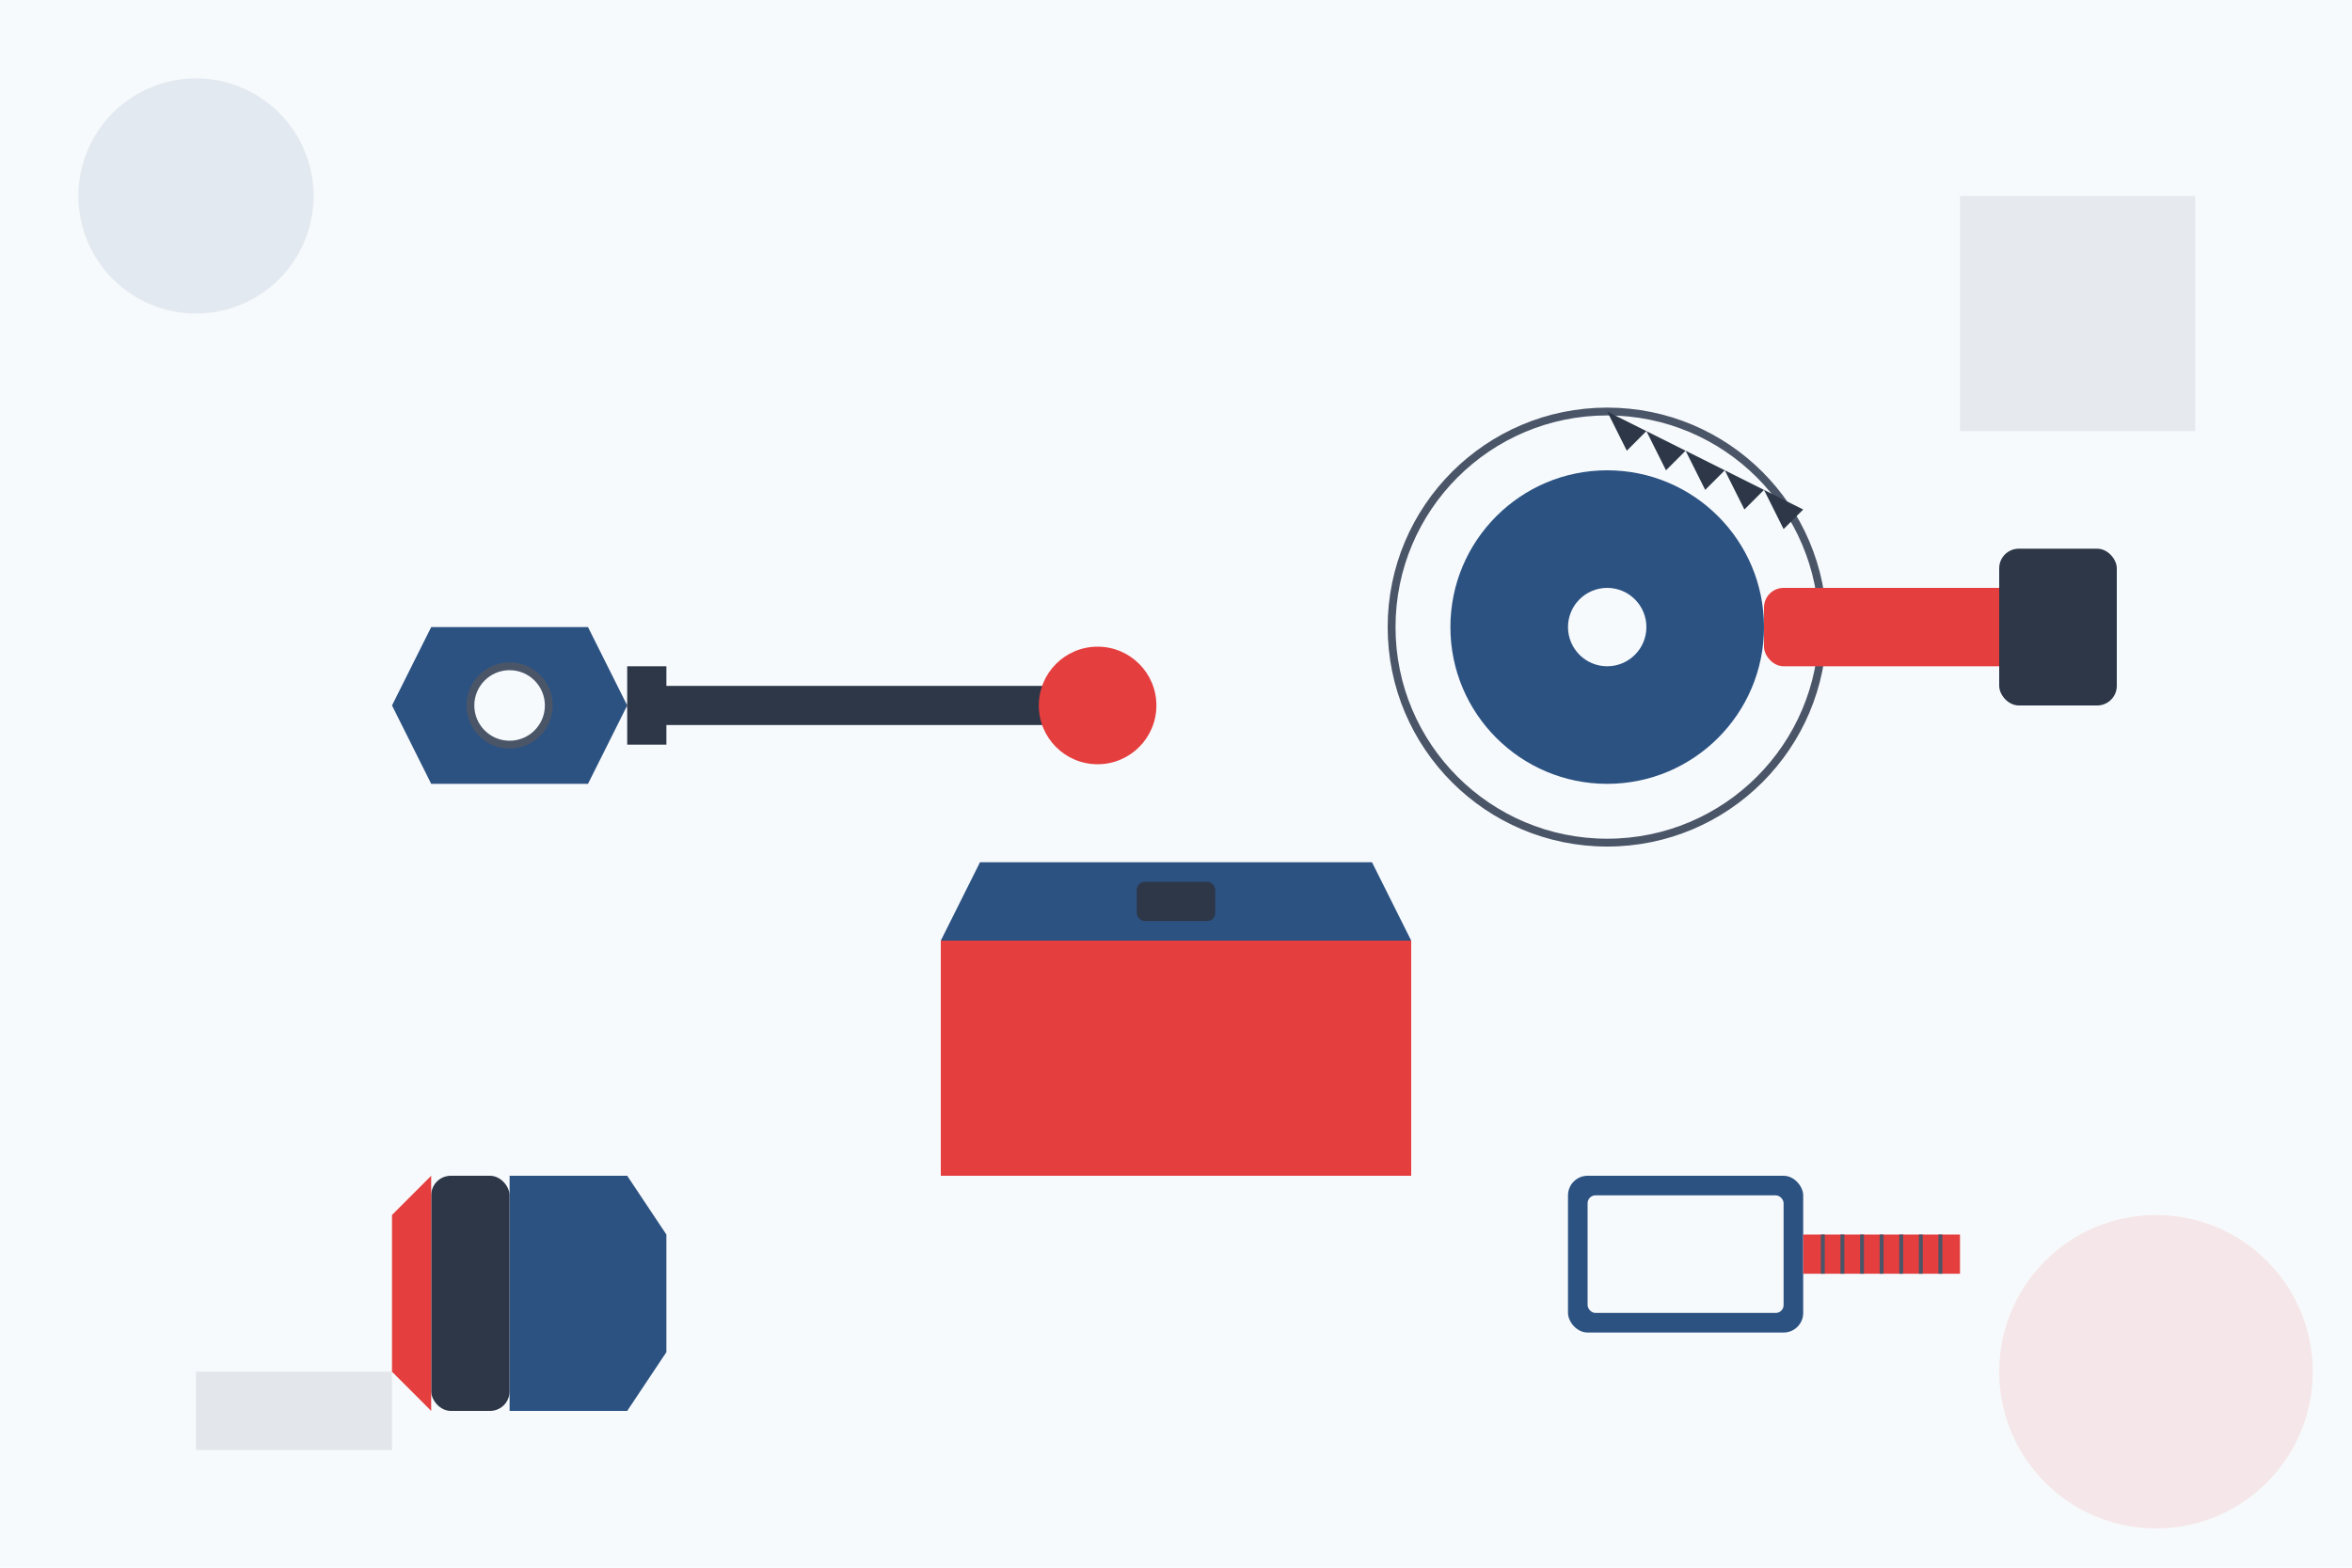
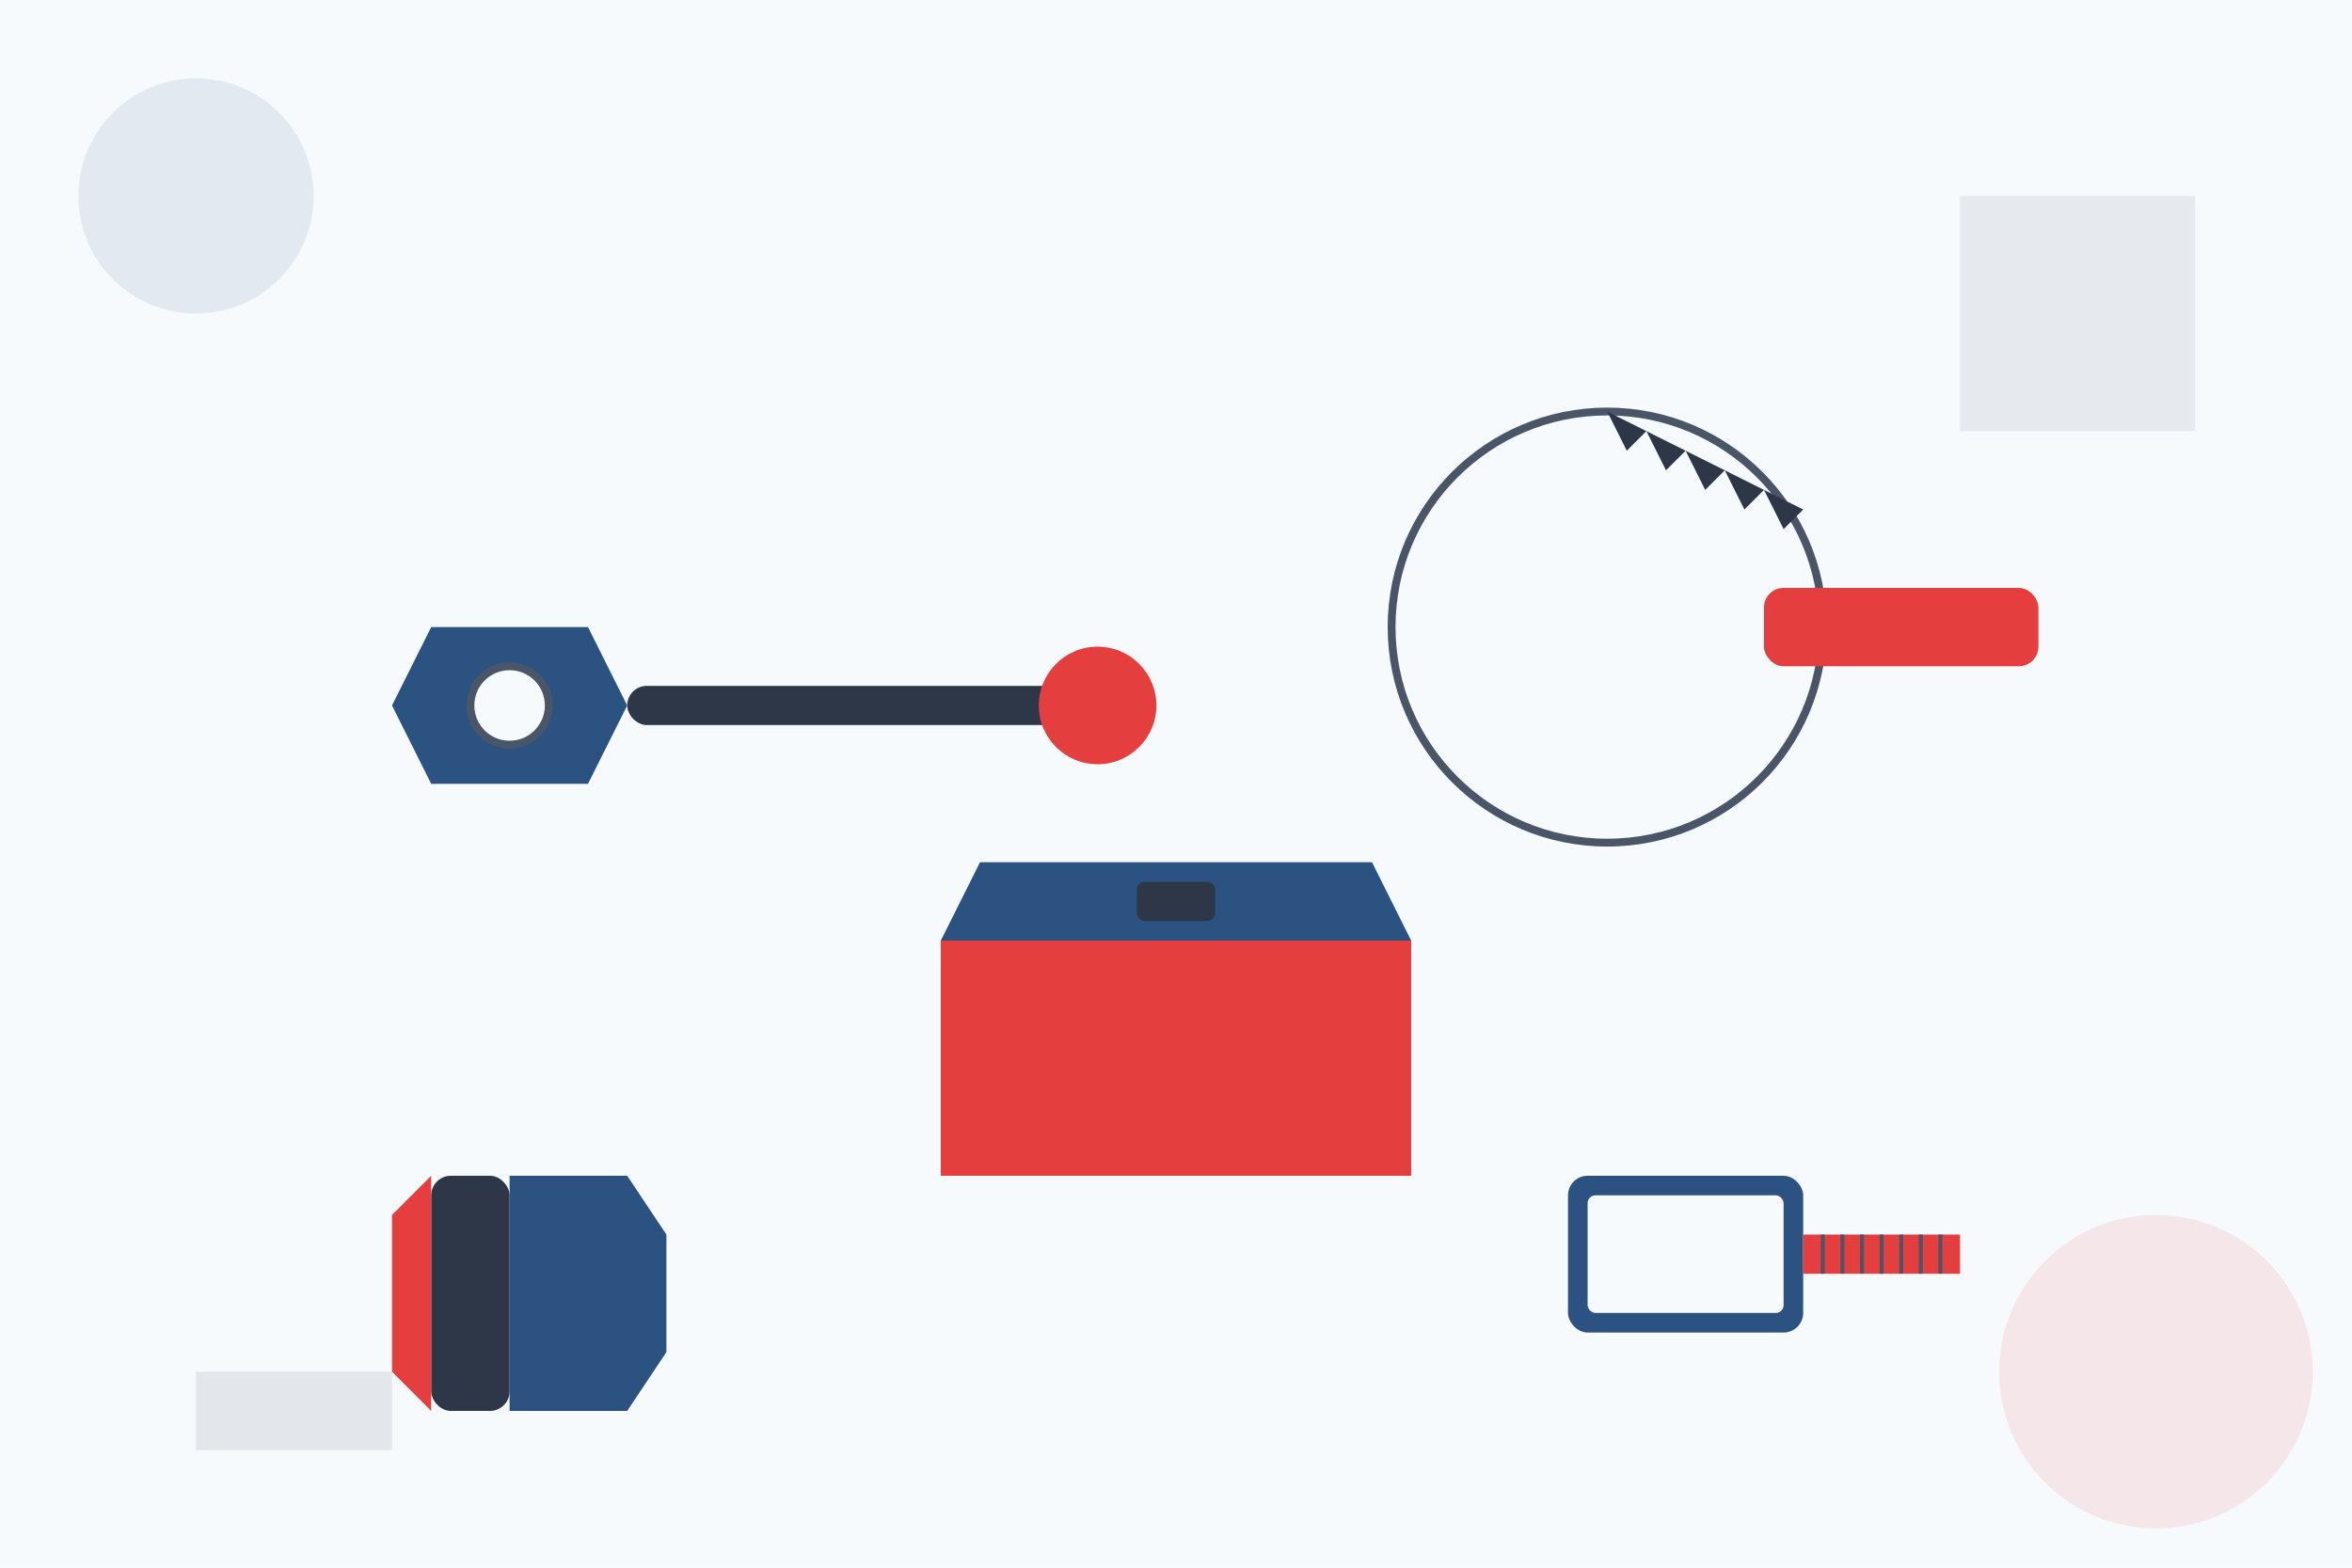
<svg xmlns="http://www.w3.org/2000/svg" width="600" height="400" viewBox="0 0 600 400">
  <style>
    .primary { fill: #2c5282; }
    .secondary { fill: #e53e3e; }
    .outline { fill: none; stroke: #4a5568; stroke-width: 2; }
    .light { fill: #f7fafc; }
    .dark { fill: #2d3748; }
    .med { fill: #4a5568; }
  </style>
  <rect width="600" height="400" fill="#f7fafc" />
  <g transform="translate(100, 150)">
    <path class="primary" d="M10,10 L50,10 L60,30 L50,50 L10,50 L0,30 Z" />
    <rect class="dark" x="60" y="25" width="120" height="10" rx="5" />
    <circle class="secondary" cx="180" cy="30" r="15" />
-     <rect class="dark" x="60" y="20" width="10" height="20" />
    <circle class="light" cx="30" cy="30" r="10" stroke="#4a5568" stroke-width="2" fill="#f7fafc" />
  </g>
  <g transform="translate(350, 100)">
    <circle class="outline" cx="60" cy="60" r="55" />
-     <circle class="primary" cx="60" cy="60" r="40" />
    <circle class="light" cx="60" cy="60" r="10" />
    <path class="dark" d="M60,5 L65,15 L70,10 L75,20 L80,15 L85,25 L90,20 L95,30 L100,25 L105,35 L110,30" />
    <rect class="secondary" x="100" y="50" width="70" height="20" rx="5" />
-     <rect class="dark" x="160" y="40" width="30" height="40" rx="5" />
  </g>
  <g transform="translate(100, 300)">
    <rect class="dark" x="10" y="0" width="20" height="60" rx="5" />
    <path class="primary" d="M30,0 L60,0 L70,15 L70,45 L60,60 L30,60 Z" />
    <path class="secondary" d="M0,10 L10,0 L10,60 L0,50 Z" />
  </g>
  <g transform="translate(400, 300)">
    <rect class="primary" x="0" y="0" width="60" height="40" rx="5" />
    <rect class="light" x="5" y="5" width="50" height="30" rx="2" />
    <path class="secondary" d="M60,15 L100,15 L100,25 L60,25 Z" />
    <line x1="65" y1="15" x2="65" y2="25" stroke="#4a5568" />
    <line x1="70" y1="15" x2="70" y2="25" stroke="#4a5568" />
    <line x1="75" y1="15" x2="75" y2="25" stroke="#4a5568" />
    <line x1="80" y1="15" x2="80" y2="25" stroke="#4a5568" />
    <line x1="85" y1="15" x2="85" y2="25" stroke="#4a5568" />
    <line x1="90" y1="15" x2="90" y2="25" stroke="#4a5568" />
    <line x1="95" y1="15" x2="95" y2="25" stroke="#4a5568" />
  </g>
  <g transform="translate(240, 220)">
    <path class="secondary" d="M0,20 L120,20 L120,80 L0,80 Z" />
    <path class="primary" d="M10,0 L110,0 L120,20 L0,20 Z" />
    <rect class="dark" x="50" y="5" width="20" height="10" rx="2" />
  </g>
  <g transform="translate(0, 0)" opacity="0.1">
    <circle cx="50" cy="50" r="30" fill="#2c5282" />
    <circle cx="550" cy="350" r="40" fill="#e53e3e" />
    <rect x="500" y="50" width="60" height="60" fill="#4a5568" />
    <rect x="50" y="350" width="50" height="20" fill="#2d3748" />
  </g>
</svg>